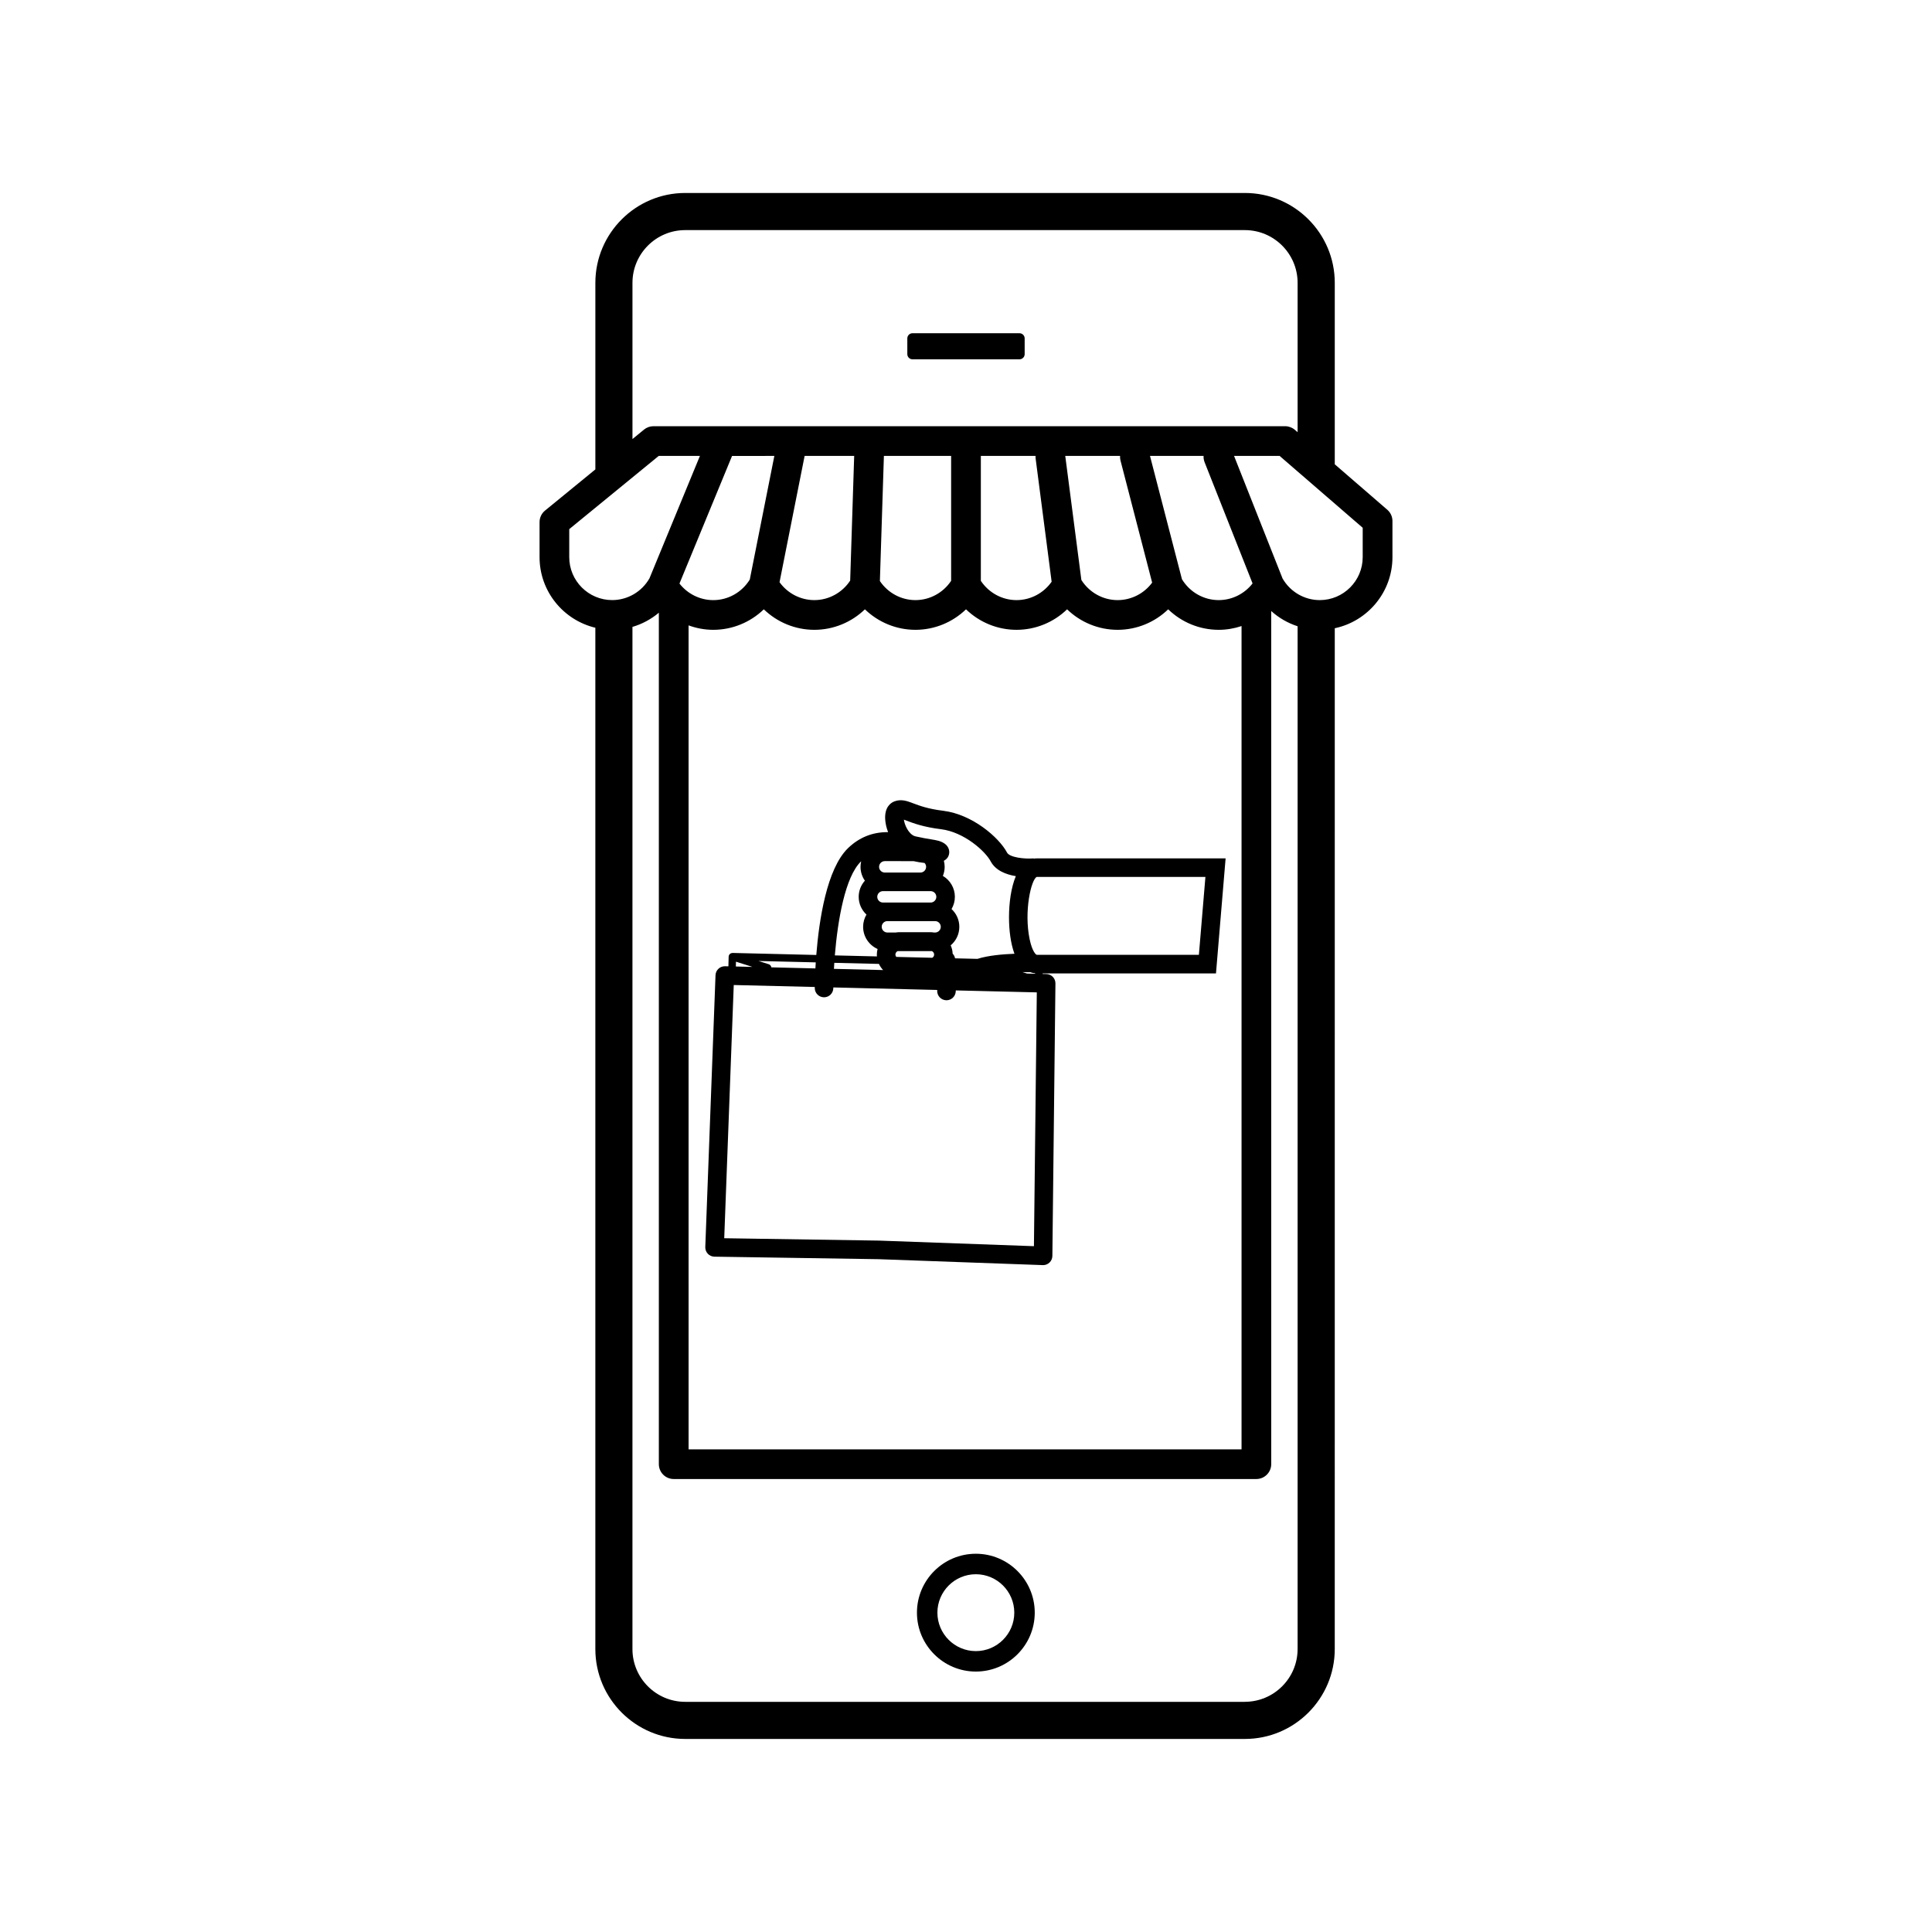
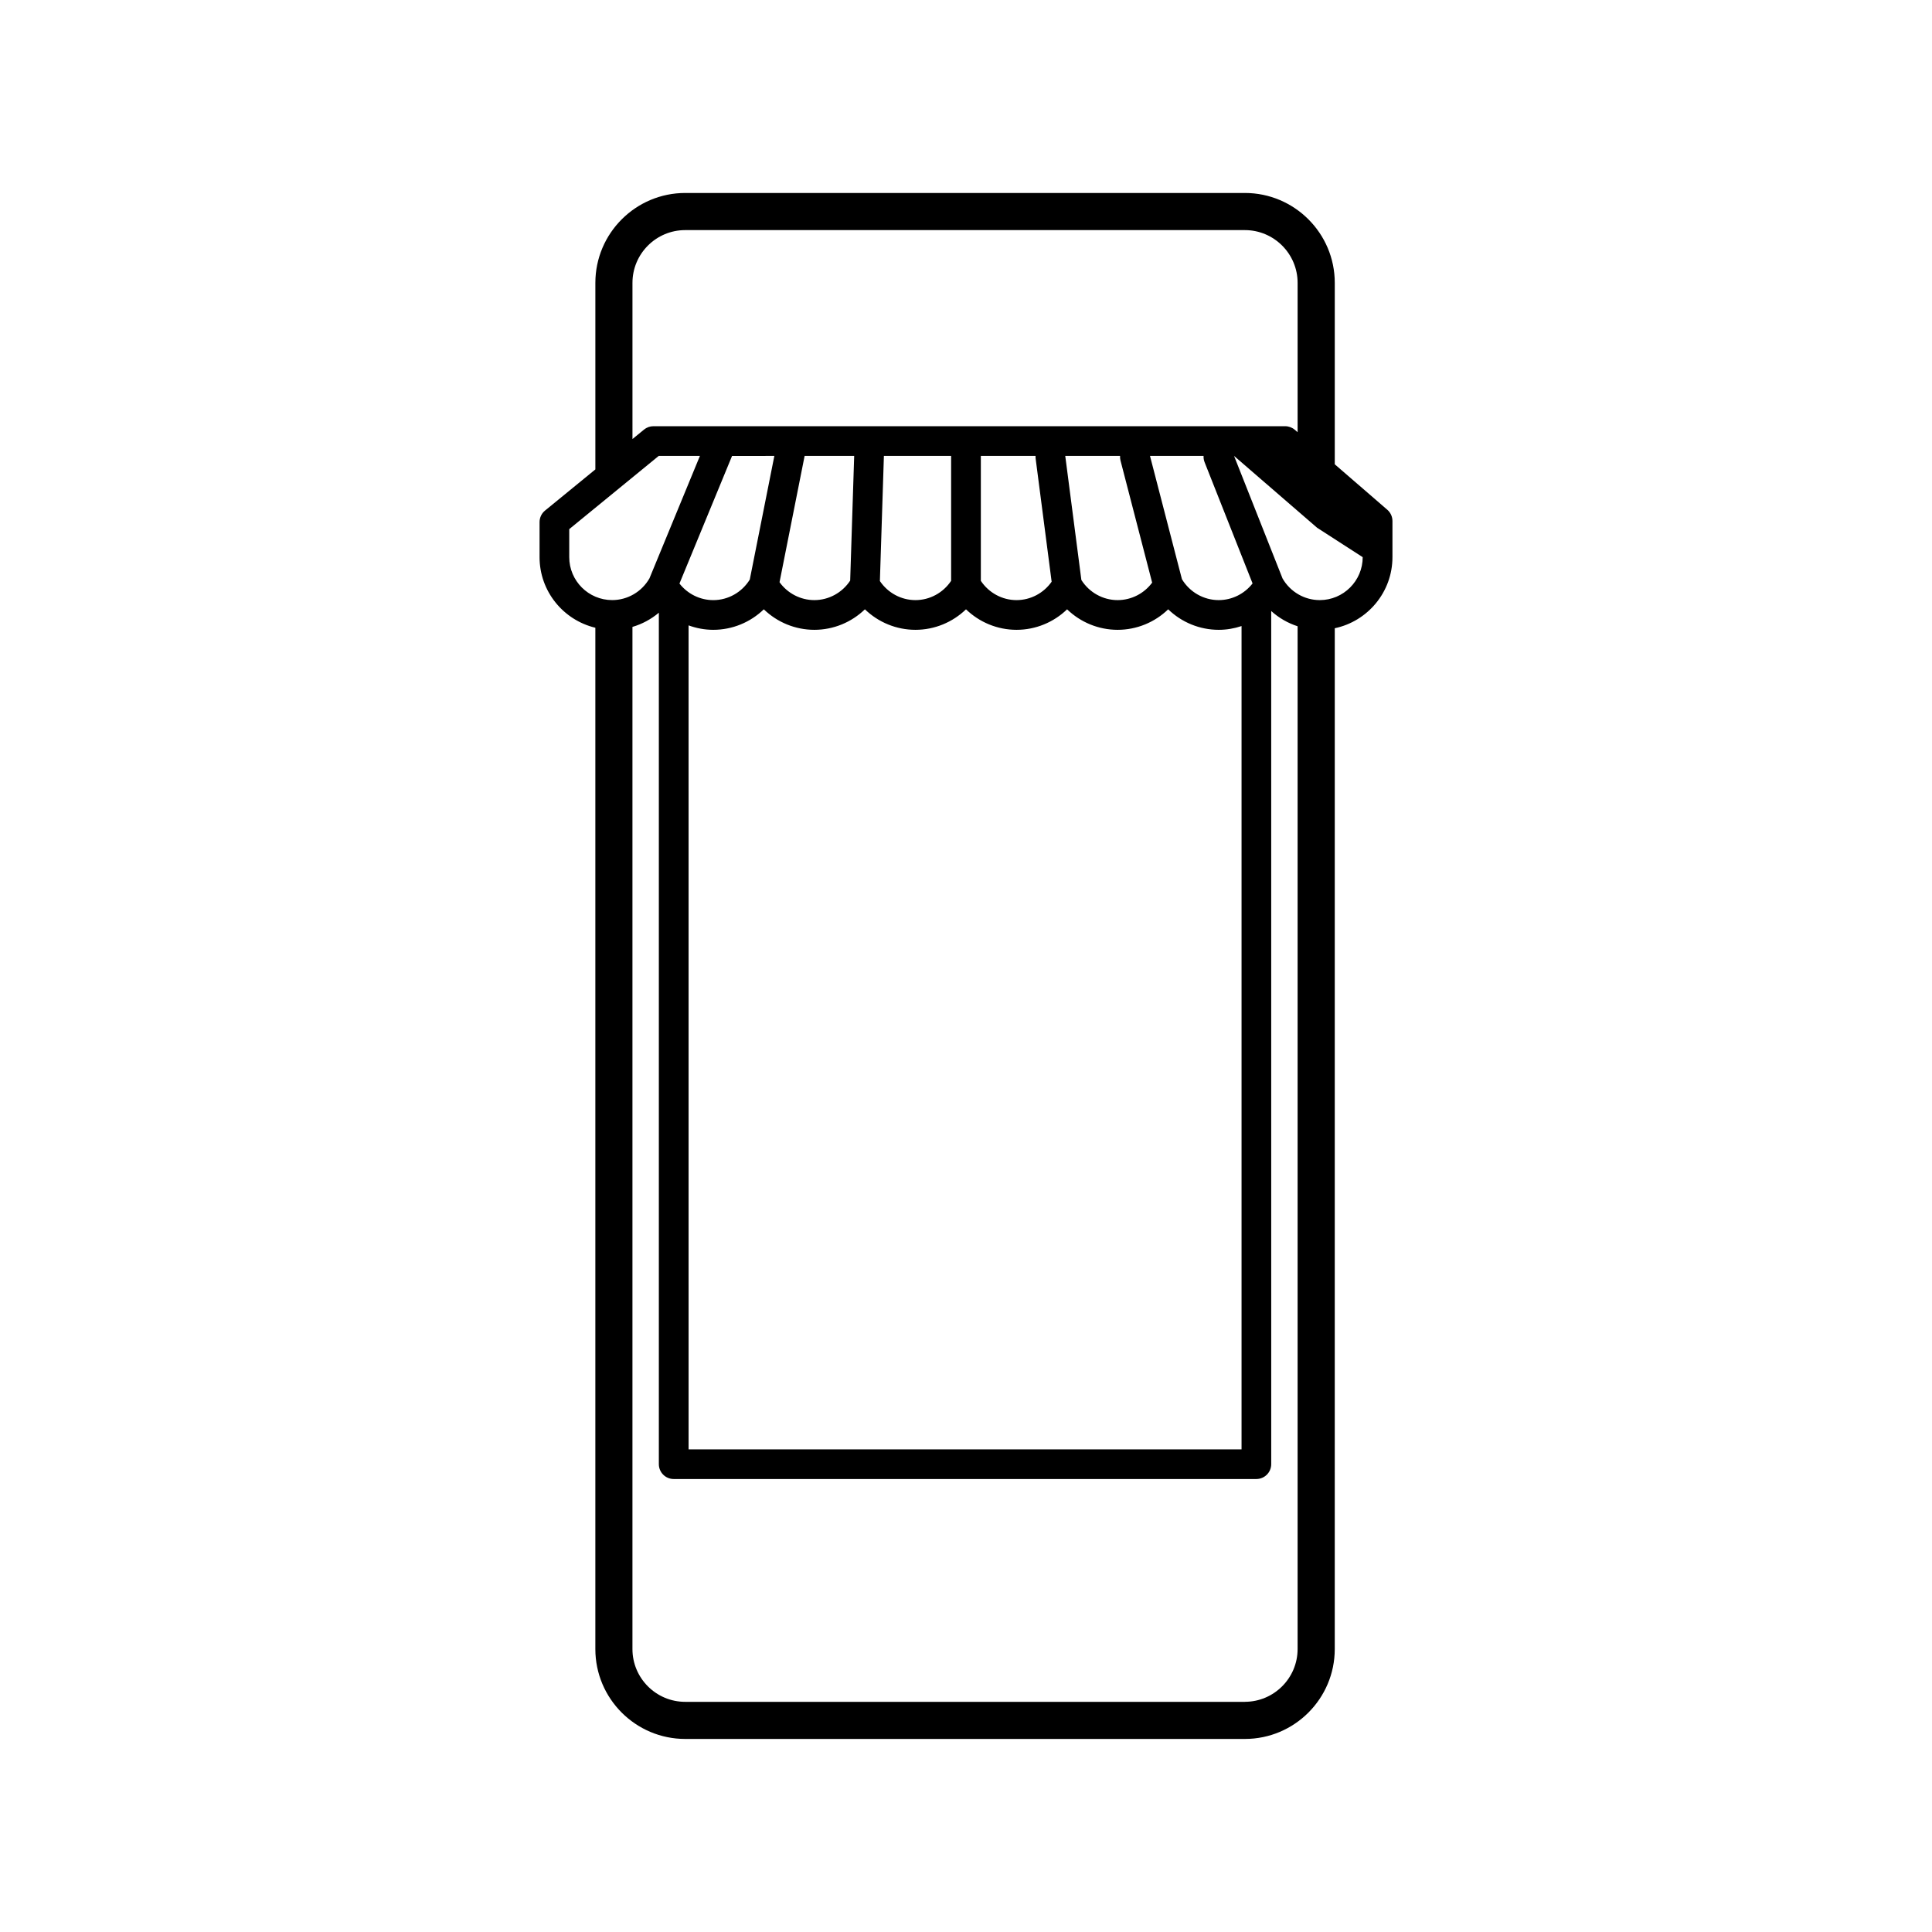
<svg xmlns="http://www.w3.org/2000/svg" fill="#000000" width="800px" height="800px" version="1.1" viewBox="144 144 512 512">
  <g>
-     <path d="m417.94 371.55-0.008-0.07c-2.492 0.211-6.387-0.27-7.055-1.535-2.141-4.039-9.211-10.133-16.914-11.082-4.035-0.496-6.281-1.344-7.926-1.965-1.645-0.621-3.199-1.211-5.023-0.516-0.809 0.305-2.66 1.391-2.422 4.84 0.074 1.074 0.34 2.211 0.766 3.305h-0.031-0.176c-4 0-7.504 1.43-10.418 4.246-5.644 5.461-7.676 19.121-8.406 28.305l-22.219-0.539c-0.031 0-0.059 0.016-0.086 0.02-0.082 0.008-0.156 0.027-0.23 0.051-0.051 0.016-0.094 0.035-0.141 0.059-0.047 0.023-0.098 0.027-0.137 0.059-0.027 0.02-0.039 0.051-0.062 0.07-0.062 0.055-0.113 0.117-0.16 0.184-0.027 0.039-0.062 0.07-0.082 0.117-0.059 0.117-0.098 0.25-0.105 0.395 0 0.004-0.004 0.008-0.004 0.012l-0.066 2.582-0.895-0.02h-0.062c-1.32 0-2.406 1.043-2.457 2.367l-2.711 72.043c-0.023 0.66 0.219 1.305 0.676 1.785 0.457 0.48 1.086 0.758 1.746 0.766l43.508 0.668 43.5 1.57c0.031 0 0.059 0.004 0.09 0.004 0.633 0 1.238-0.242 1.699-0.68 0.48-0.457 0.754-1.09 0.762-1.754l0.812-72.219c0.016-1.348-1.055-2.453-2.398-2.488l-1.008-0.023 0.012-0.145h45.941l2.551-30.48h-50.047c-0.285-0.008-0.551 0.027-0.812 0.07zm-39.941 11.633c-0.836 0-1.516-0.68-1.516-1.512 0-0.836 0.68-1.512 1.516-1.512h12.625c0.836 0 1.512 0.68 1.512 1.512 0 0.836-0.68 1.512-1.512 1.512zm8.133-10.973c0.043 0.012 0.098 0.023 0.148 0.035 0.047 0.012 0.098 0.023 0.145 0.031 0.59 0.129 1.527 0.309 2.598 0.422 0.25 0.27 0.406 0.629 0.406 1.023 0 0.836-0.68 1.512-1.516 1.512h-9.434c-0.836 0-1.516-0.68-1.516-1.512 0-0.836 0.68-1.516 1.516-1.516zm-6.957 15.891h12.629c0.836 0 1.512 0.68 1.512 1.516 0 0.836-0.68 1.512-1.512 1.512h-0.27c-0.32-0.055-0.648-0.09-0.98-0.09h-8.242c-0.336 0-0.664 0.035-0.98 0.09h-2.152c-0.836 0-1.516-0.68-1.516-1.512-0.004-0.836 0.676-1.516 1.512-1.516zm2.121 8.871c0-0.414 0.25-0.766 0.605-0.922h9.055c0.352 0.156 0.602 0.512 0.602 0.922 0 0.363-0.203 0.672-0.496 0.848l-9.535-0.23c-0.133-0.172-0.23-0.379-0.23-0.617zm-3.262 4.102-13.031-0.316c0.027-0.52 0.062-1.055 0.098-1.598l11.824 0.285c0.281 0.605 0.656 1.156 1.109 1.629zm6.266-39.574c1.77 0.668 4.441 1.68 9.066 2.246 6.168 0.758 11.766 5.859 13.168 8.504 1.309 2.469 4.102 3.516 6.672 3.938-1.273 3.051-1.809 7.133-1.809 10.891 0 3.562 0.473 6.887 1.336 9.363 0.039 0.109 0.078 0.207 0.117 0.312-3.09 0.117-7.043 0.457-9.805 1.355l-5.945-0.145c-0.09-0.477-0.316-0.898-0.637-1.234-0.031-0.785-0.215-1.527-0.52-2.203 1.398-1.18 2.289-2.941 2.289-4.914 0-1.859-0.797-3.531-2.062-4.707 0.559-0.953 0.883-2.059 0.883-3.242 0-2.359-1.281-4.422-3.18-5.543 0.301-0.742 0.473-1.555 0.473-2.402 0-0.555-0.078-1.086-0.211-1.602 0.512-0.281 0.934-0.656 1.18-1.184 0.555-1.172 0.172-2.543-0.938-3.336-1.043-0.746-2.106-0.918-3.711-1.18-0.953-0.156-2.258-0.367-4.055-0.777-1.059-0.238-1.82-1.309-2.18-1.922-0.539-0.918-0.797-1.836-0.895-2.504 0.254 0.094 0.52 0.191 0.762 0.285zm-12.141 10.809c0.02-0.02 0.043-0.039 0.066-0.059-0.109 0.473-0.176 0.965-0.176 1.473 0 1.363 0.43 2.629 1.156 3.668-1.016 1.137-1.641 2.633-1.641 4.277 0 1.859 0.797 3.531 2.059 4.703-0.559 0.953-0.887 2.059-0.887 3.242 0 2.621 1.578 4.875 3.832 5.879-0.121 0.473-0.195 0.965-0.195 1.477 0 0.168 0.012 0.332 0.023 0.492l-11.156-0.27c0.773-9.398 2.742-20.844 6.918-24.883zm-12.066 28.332-11.684-0.285c-0.012-0.082-0.023-0.16-0.055-0.23-0.016-0.035-0.031-0.062-0.047-0.098-0.047-0.09-0.105-0.172-0.18-0.242-0.016-0.016-0.023-0.039-0.039-0.055-0.008-0.008-0.02-0.008-0.027-0.016-0.094-0.074-0.199-0.141-0.32-0.18l-2.731-0.863 15.176 0.367c-0.035 0.562-0.066 1.094-0.094 1.602zm-21.055-1.785 4.305 1.359-0.098 0.02-4.238-0.102zm78.965 75.395-41.031-1.48-41.043-0.629 2.523-67.102 21.473 0.52c0 0.09-0.004 0.184-0.004 0.25-0.012 1.359 1.082 2.469 2.438 2.481h0.02c1.352 0 2.449-1.09 2.461-2.438 0-0.055 0.004-0.117 0.004-0.172l27.527 0.668c-0.004 0.109-0.004 0.172-0.004 0.176-0.051 1.355 1.004 2.5 2.363 2.551 0.031 0 0.066 0.004 0.098 0.004 1.316 0 2.402-1.039 2.457-2.363 0-0.004 0.004-0.094 0.008-0.246l21.473 0.52zm-1.828-72.254-1.207-0.375c0.781-0.012 1.465-0.008 2.004 0 0.492 0.188 0.953 0.273 1.359 0.309l-0.008 0.117zm45.543-4.965h-42.969c-0.16 0-1.18-0.758-1.879-4.106-1.555-7.426 0.402-15.867 1.879-16.535h44.699z" />
-     <path d="m402.61 555.76c-8.609 0-15.609 7.004-15.609 15.613 0 8.605 7.004 15.609 15.609 15.609 8.609 0 15.609-7.004 15.609-15.609 0-8.609-7-15.613-15.609-15.613zm0 25.801c-5.617 0-10.188-4.57-10.188-10.184 0-5.617 4.57-10.188 10.188-10.188 5.617 0 10.188 4.57 10.188 10.188 0 5.613-4.57 10.184-10.188 10.184z" />
-     <path d="m511.65 279.09-13.922-12.043v-48.086c0-13.137-10.688-23.82-23.82-23.82h-148.31c-13.133 0-23.82 10.688-23.82 23.82v49.438l-13.344 10.914c-0.914 0.746-1.445 1.867-1.445 3.047v9.293c0 9.078 6.32 16.684 14.785 18.707v270.66c0 13.137 10.684 23.82 23.82 23.82h148.31c13.137 0 23.82-10.688 23.82-23.82l0.004-270.53c8.719-1.836 15.285-9.582 15.285-18.836v-9.59c0-1.141-0.5-2.227-1.363-2.977zm-200.04-60.129c0-7.711 6.269-13.98 13.98-13.98h148.31c7.711 0 13.98 6.273 13.98 13.98v39.578l-0.727-0.629c-0.715-0.617-1.629-0.961-2.574-0.961h-167.41c-0.91 0-1.789 0.312-2.492 0.891l-3.066 2.512zm151.61 47.504 12.723 32.152c-2.141 2.754-5.441 4.418-8.977 4.418-3.992 0-7.676-2.121-9.738-5.535l-8.469-32.676h14.199c-0.027 0.543 0.047 1.102 0.262 1.641zm-114.01-1.641-6.512 32.77c-2.074 3.363-5.723 5.445-9.676 5.445-3.523 0-6.812-1.652-8.957-4.394l13.938-33.816zm91.723 1.18 8.398 32.398c-2.133 2.887-5.519 4.633-9.152 4.633-3.906 0-7.516-2.035-9.605-5.332l-4.273-32.883h14.527c-0.02 0.391 0 0.785 0.105 1.184zm-22.5-1.18c-0.012 0.23-0.012 0.465 0.02 0.699l4.242 32.641c-2.121 3.023-5.582 4.871-9.305 4.871-3.82 0-7.352-1.945-9.457-5.106v-33.105zm-22.375 33.105c-2.106 3.16-5.641 5.106-9.461 5.106-3.797 0-7.312-1.922-9.418-5.051l1.062-33.164h17.816zm-26.754-0.059c-2.102 3.195-5.656 5.164-9.496 5.164-3.672 0-7.094-1.793-9.223-4.746l6.648-33.465h13.133zm-42.828 11.863c2.07 0.754 4.277 1.176 6.547 1.176 5.062 0 9.852-2 13.395-5.434 3.547 3.434 8.332 5.434 13.395 5.434s9.848-2 13.395-5.434c3.547 3.434 8.332 5.434 13.395 5.434s9.848-2 13.395-5.434c3.547 3.434 8.332 5.434 13.395 5.434s9.852-2 13.395-5.434c3.547 3.434 8.332 5.434 13.395 5.434s9.852-2 13.395-5.434c3.547 3.434 8.332 5.434 13.395 5.434 2.086 0 4.121-0.355 6.047-0.996v218.18h-146.54l-0.004-218.36zm-31.621-18.078v-7.43l23.719-19.406h10.914l-13.379 32.461c-2.031 3.547-5.797 5.75-9.875 5.75-6.273 0.004-11.379-5.102-11.379-11.375zm179.04 303.35h-148.31c-7.707 0-13.98-6.273-13.98-13.98v-270.89c2.57-0.75 4.949-2.039 6.996-3.758v225.64c0 2.172 1.762 3.938 3.938 3.938h154.41c2.172 0 3.938-1.762 3.938-3.938l-0.004-226.09c2.023 1.824 4.406 3.203 6.996 4.039v271.05c-0.004 7.707-6.273 13.98-13.984 13.98zm31.234-303.35c0 6.273-5.106 11.379-11.379 11.379-4.066 0-7.824-2.195-9.859-5.727l-12.855-32.484h12.074l22.02 19.043z" />
-     <path d="m385.82 239.22h28.355c0.754 0 1.371-0.613 1.371-1.371v-4.168c0-0.754-0.613-1.371-1.371-1.371h-28.355c-0.758 0-1.371 0.613-1.371 1.371v4.172c0 0.754 0.609 1.367 1.371 1.367z" />
+     <path d="m511.65 279.09-13.922-12.043v-48.086c0-13.137-10.688-23.82-23.82-23.82h-148.31c-13.133 0-23.82 10.688-23.82 23.82v49.438l-13.344 10.914c-0.914 0.746-1.445 1.867-1.445 3.047v9.293c0 9.078 6.32 16.684 14.785 18.707v270.66c0 13.137 10.684 23.82 23.82 23.82h148.31c13.137 0 23.82-10.688 23.82-23.82l0.004-270.53c8.719-1.836 15.285-9.582 15.285-18.836v-9.59c0-1.141-0.5-2.227-1.363-2.977zm-200.04-60.129c0-7.711 6.269-13.98 13.98-13.98h148.31c7.711 0 13.98 6.273 13.98 13.98v39.578l-0.727-0.629c-0.715-0.617-1.629-0.961-2.574-0.961h-167.41c-0.91 0-1.789 0.312-2.492 0.891l-3.066 2.512zm151.61 47.504 12.723 32.152c-2.141 2.754-5.441 4.418-8.977 4.418-3.992 0-7.676-2.121-9.738-5.535l-8.469-32.676h14.199c-0.027 0.543 0.047 1.102 0.262 1.641zm-114.01-1.641-6.512 32.77c-2.074 3.363-5.723 5.445-9.676 5.445-3.523 0-6.812-1.652-8.957-4.394l13.938-33.816zm91.723 1.18 8.398 32.398c-2.133 2.887-5.519 4.633-9.152 4.633-3.906 0-7.516-2.035-9.605-5.332l-4.273-32.883h14.527c-0.02 0.391 0 0.785 0.105 1.184zm-22.5-1.18c-0.012 0.23-0.012 0.465 0.02 0.699l4.242 32.641c-2.121 3.023-5.582 4.871-9.305 4.871-3.82 0-7.352-1.945-9.457-5.106v-33.105zm-22.375 33.105c-2.106 3.16-5.641 5.106-9.461 5.106-3.797 0-7.312-1.922-9.418-5.051l1.062-33.164h17.816zm-26.754-0.059c-2.102 3.195-5.656 5.164-9.496 5.164-3.672 0-7.094-1.793-9.223-4.746l6.648-33.465h13.133zm-42.828 11.863c2.07 0.754 4.277 1.176 6.547 1.176 5.062 0 9.852-2 13.395-5.434 3.547 3.434 8.332 5.434 13.395 5.434s9.848-2 13.395-5.434c3.547 3.434 8.332 5.434 13.395 5.434s9.848-2 13.395-5.434c3.547 3.434 8.332 5.434 13.395 5.434s9.852-2 13.395-5.434c3.547 3.434 8.332 5.434 13.395 5.434s9.852-2 13.395-5.434c3.547 3.434 8.332 5.434 13.395 5.434 2.086 0 4.121-0.355 6.047-0.996v218.18h-146.54l-0.004-218.36zm-31.621-18.078v-7.43l23.719-19.406h10.914l-13.379 32.461c-2.031 3.547-5.797 5.75-9.875 5.75-6.273 0.004-11.379-5.102-11.379-11.375zm179.04 303.35h-148.31c-7.707 0-13.98-6.273-13.98-13.98v-270.89c2.57-0.75 4.949-2.039 6.996-3.758v225.64c0 2.172 1.762 3.938 3.938 3.938h154.41c2.172 0 3.938-1.762 3.938-3.938l-0.004-226.09c2.023 1.824 4.406 3.203 6.996 4.039v271.05c-0.004 7.707-6.273 13.98-13.984 13.98zm31.234-303.35c0 6.273-5.106 11.379-11.379 11.379-4.066 0-7.824-2.195-9.859-5.727l-12.855-32.484l22.02 19.043z" />
  </g>
</svg>